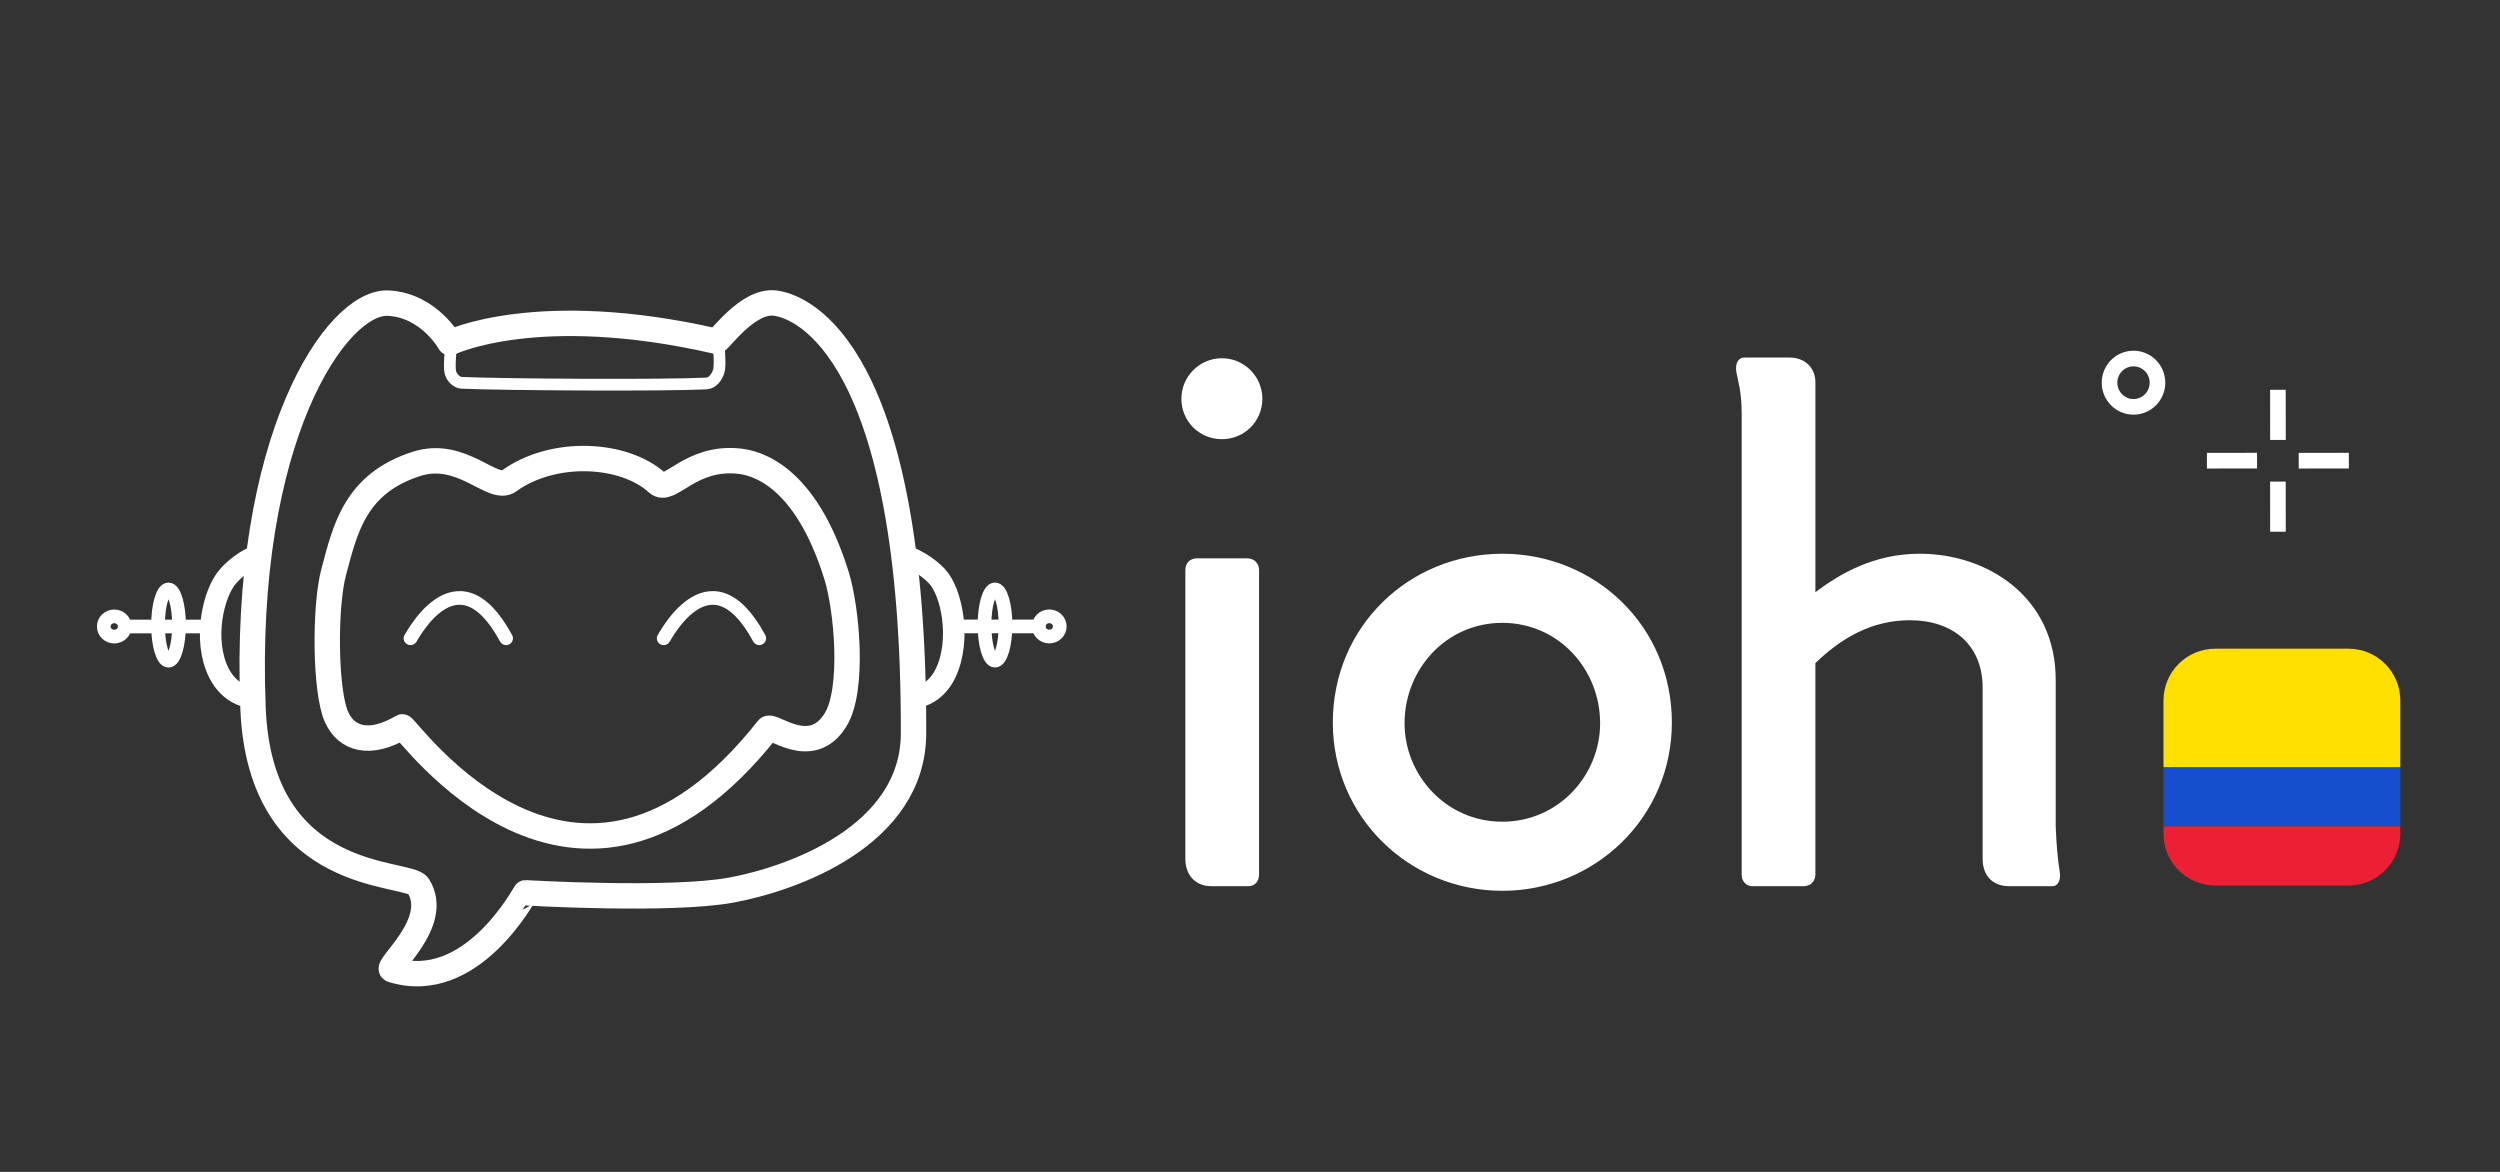
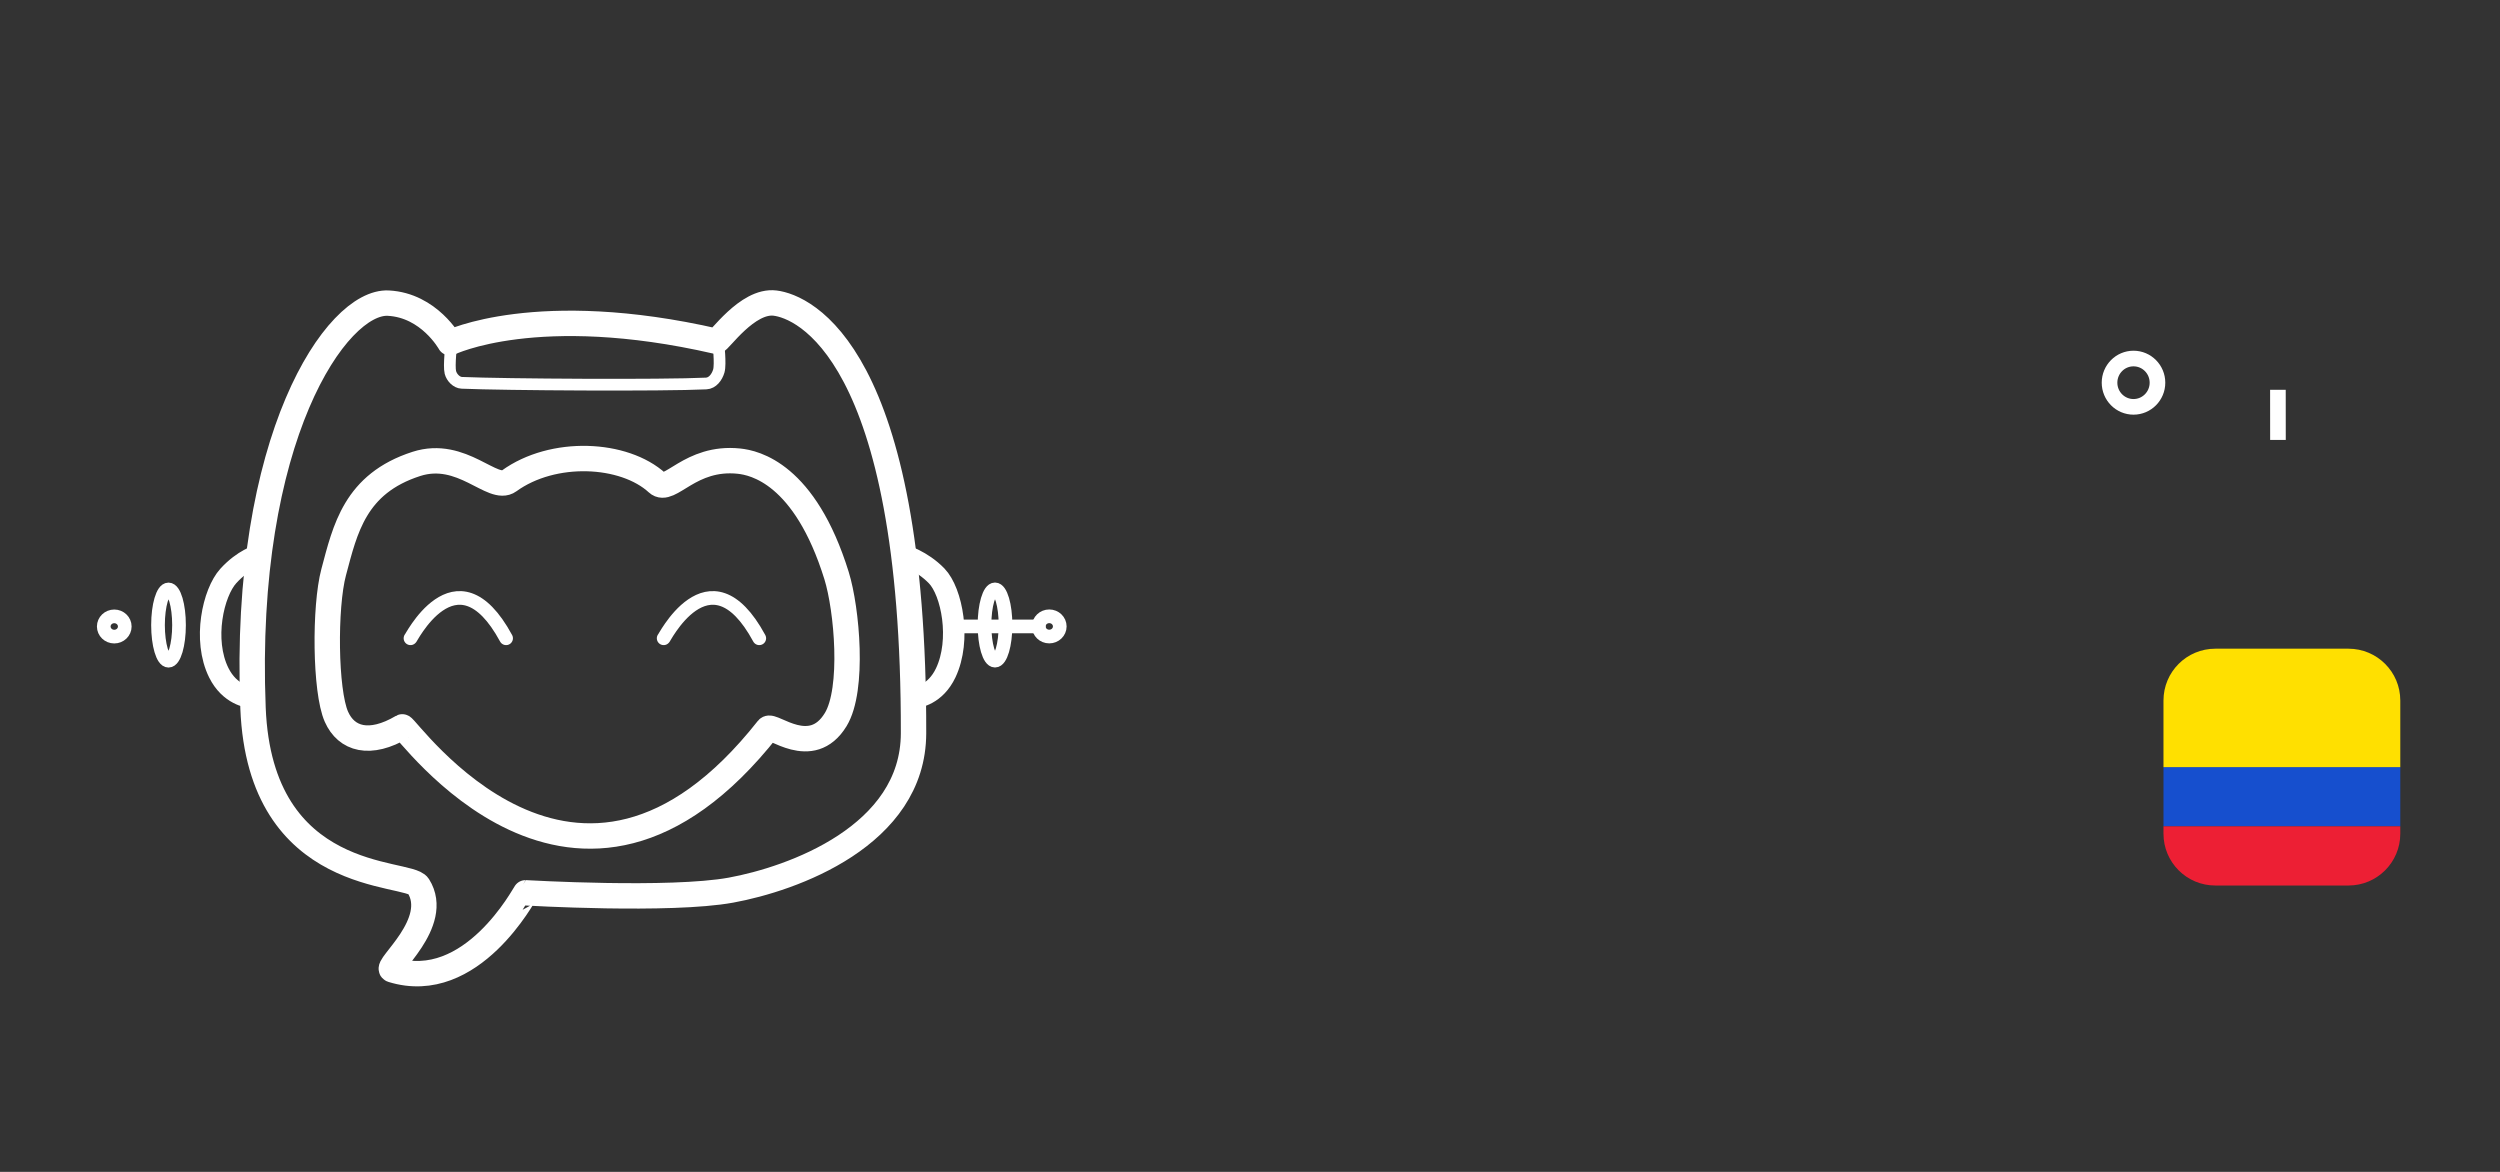
<svg xmlns="http://www.w3.org/2000/svg" width="100%" height="100%" viewBox="0 0 640 300" version="1.1" xml:space="preserve" style="fill-rule:evenodd;clip-rule:evenodd;stroke-linecap:square;stroke-linejoin:round;stroke-miterlimit:1.5;">
  <rect x="0" y="0" width="640" height="300" fill="#333333" stroke="none" />
  <g id="kawaii">
-     <path d="M590.471,117.937l8.833,-0.013" style="fill:none;stroke:#fff;stroke-width:4px;" />
-     <path d="M566.971,117.937l8.833,-0.013" style="fill:none;stroke:#fff;stroke-width:4px;" />
    <path d="M583.155,110.617l-0.007,-8.833" style="fill:none;stroke:#fff;stroke-width:4px;" />
-     <path d="M583.155,134.117l-0.007,-8.833" style="fill:none;stroke:#fff;stroke-width:4px;" />
    <animateTransform attributeName="transform" attributeType="XML" type="rotate" from="0 583.138 117.951" to="360 583.138 117.951" dur="3s" repeatCount="indefinite" />
  </g>
  <g id="Layer1">
    <ellipse cx="546.177" cy="97.969" rx="6.135" ry="6.186" style="fill:none;stroke:#fff;stroke-width:4px;stroke-linecap:round;" />
    <path d="M115.164,87.737c0,0 22.341,-10.888 68.158,-0.385c0.73,0.167 7.973,-10.633 15.098,-9.76c7.255,0.889 35.636,12.617 35.445,110.128c-0.052,26.324 -31.093,37.294 -46.723,40.152c-15.63,2.858 -52.437,0.691 -52.606,0.688c-0.169,-0.004 -13.715,26.059 -34.167,19.698c-2.068,-0.643 12.688,-11.986 6.712,-21.468c-2.52,-3.999 -40.508,-0.079 -42.308,-45.528c-2.742,-69.251 21.483,-104.353 34.645,-103.66c10.464,0.552 15.746,10.135 15.746,10.135Z" style="fill:none;stroke:#fff;stroke-width:6.5px;stroke-linecap:round;" />
    <g id="ojos">
      <path d="M105.085,163.4c-0.403,1.166 11.556,-23.813 24.476,0" style="fill:none;stroke:#fff;stroke-width:3.5px;stroke-linecap:round;" />
      <path d="M169.898,163.4c-0.403,1.166 11.555,-23.813 24.475,0" style="fill:none;stroke:#fff;stroke-width:3.5px;stroke-linecap:round;" />
    </g>
    <g>
-       <path d="M53.701,160.381l-21.76,0" style="fill:none;stroke:#fff;stroke-width:3.5px;stroke-linecap:round;" />
      <ellipse cx="29.252" cy="160.381" rx="2.689" ry="2.592" style="fill:none;stroke:#fff;stroke-width:3.5px;stroke-linecap:round;" />
      <ellipse cx="43.14" cy="160.02" rx="2.689" ry="9.126" style="fill:none;stroke:#fff;stroke-width:3.5px;stroke-linecap:round;" />
      <path d="M66.174,142.171c0,0 -3.81,0.982 -7.716,5.264c-3.877,4.249 -6.626,16.388 -2.445,24.793c2.807,5.644 7.584,6.277 8.429,6.329" style="fill:none;stroke:#fff;stroke-width:5.5px;stroke-linecap:round;" />
    </g>
    <g>
      <path d="M244.162,160.364l21.76,0" style="fill:none;stroke:#fff;stroke-width:3.5px;stroke-linecap:round;" />
      <ellipse cx="268.611" cy="160.364" rx="2.689" ry="2.592" style="fill:none;stroke:#fff;stroke-width:3.5px;stroke-linecap:round;" />
      <ellipse cx="254.723" cy="160.003" rx="2.689" ry="9.126" style="fill:none;stroke:#fff;stroke-width:3.5px;stroke-linecap:round;" />
      <path d="M231.328,142.171c0,0 4.582,1.264 8.463,5.264c3.907,4.027 6.305,16.388 2.326,24.793c-2.671,5.644 -7.216,6.277 -8.021,6.329" style="fill:none;stroke:#fff;stroke-width:5.5px;stroke-linecap:round;" />
    </g>
    <path d="M102.982,186.076c0.893,-0.529 44.466,62.818 93.585,0.476c1.055,-1.339 11.124,7.904 17.366,-2.326c4.737,-7.764 2.89,-28.279 0.226,-36.867c-8.113,-26.159 -21.017,-28.892 -24.988,-29.309c-12.544,-1.316 -17.755,8.477 -20.892,5.597c-8.496,-7.801 -26.702,-8.689 -37.964,-0.52c-4.165,3.022 -12.036,-8.133 -23.726,-4.365c-15.739,5.072 -18.228,16.715 -21.171,27.723c-2.361,8.831 -2.219,30.409 0.709,37.007c2.555,5.76 8.535,7.508 16.855,2.584Z" style="fill:none;stroke:#fff;stroke-width:6.5px;stroke-linecap:round;" />
    <path d="M115.571,87.824c0,0 -0.71,5.823 -0.271,7.52c0.343,1.324 1.593,2.602 2.905,2.658c10.913,0.472 51.56,0.712 62.576,0.172c1.632,-0.08 2.768,-1.624 3.231,-3.191c0.517,-1.752 -0.129,-7.319 -0.129,-7.319" style="fill:none;stroke:#fff;stroke-width:3px;stroke-linecap:round;" />
  </g>
-   <path id="SvgjsG1428" d="M312.801,112.18c-5.561,0 -10.112,-4.382 -10.112,-10.112c0,-5.562 4.551,-10.112 10.112,-10.112c5.561,0 10.112,4.551 10.112,10.112c0,5.73 -4.551,10.112 -10.112,10.112Zm6.573,31.008l-12.978,0c-1.686,0 -2.697,1.181 -2.697,2.696l0,73.991c0,3.876 2.359,6.74 6.404,6.74l9.439,0c1.517,0 2.528,-1.01 2.528,-2.864l0,-77.866c0,-1.516 -1.18,-2.697 -2.697,-2.697l0.001,0Zm65.226,84.608c23.597,0 43.148,-18.707 43.148,-42.808c0,-24.608 -19.551,-42.978 -43.148,-42.978c-23.596,0 -43.147,18.371 -43.147,42.978c0,24.101 19.551,42.808 43.147,42.808Zm0,-17.19c-14.494,0 -25.281,-11.966 -25.281,-25.45c0,-13.989 10.786,-25.956 25.281,-25.956c14.496,0 25.282,11.967 25.282,25.956c0,13.484 -10.786,25.45 -25.282,25.45Zm142.421,12.472c0.335,1.854 -0.169,3.54 -1.686,3.54l-10.955,0c-4.382,0 -6.573,-2.864 -6.573,-6.74l0,-43.822c0,-11.123 -7.753,-17.528 -18.879,-17.528c-9.775,0 -17.697,4.551 -24.438,11.123l0,54.273c0,0.506 -0.167,1.011 -0.336,1.348c-0.337,0.506 -0.674,0.843 -1.011,1.011c-0.506,0.169 -0.843,0.336 -1.348,0.336l-13.146,0c-1.517,0 -2.529,-1.18 -2.529,-2.695l0,-78.037l0,-0.506l0,-39.271c0,-5.73 -0.842,-8.258 -1.348,-10.786c-0.335,-1.856 0.17,-3.541 1.856,-3.541l11.46,0c3.877,0 6.405,2.528 6.405,6.068l0,54.27c6.573,-5.058 15.338,-10.114 26.967,-10.114c17.192,0 34.55,10.957 34.55,32.025l0,37.416c0.168,4.72 0.505,8.259 1.011,11.63Z" style="fill:#fff;fill-rule:nonzero;stroke:#fff;stroke-width:0.5px;stroke-linecap:butt;stroke-miterlimit:1.414;" />
  <g id="Colombia">
    <rect x="553.851" y="196.379" width="60.624" height="15.156" style="fill:#164fce;" />
    <path d="M553.851,213.429c0,7.325 5.937,13.262 13.261,13.262l34.101,0c7.324,0 13.262,-5.937 13.262,-13.262l0,-1.894l-60.624,0l0,1.894Z" style="fill:#ed1f34;fill-rule:nonzero;" />
    <path d="M601.213,166.067l-34.101,0c-7.324,0 -13.261,5.937 -13.261,13.262l0,17.05l60.624,0l0,-17.05c0,-7.325 -5.938,-13.262 -13.262,-13.262Z" style="fill:#ffe000;fill-rule:nonzero;" />
  </g>
</svg>